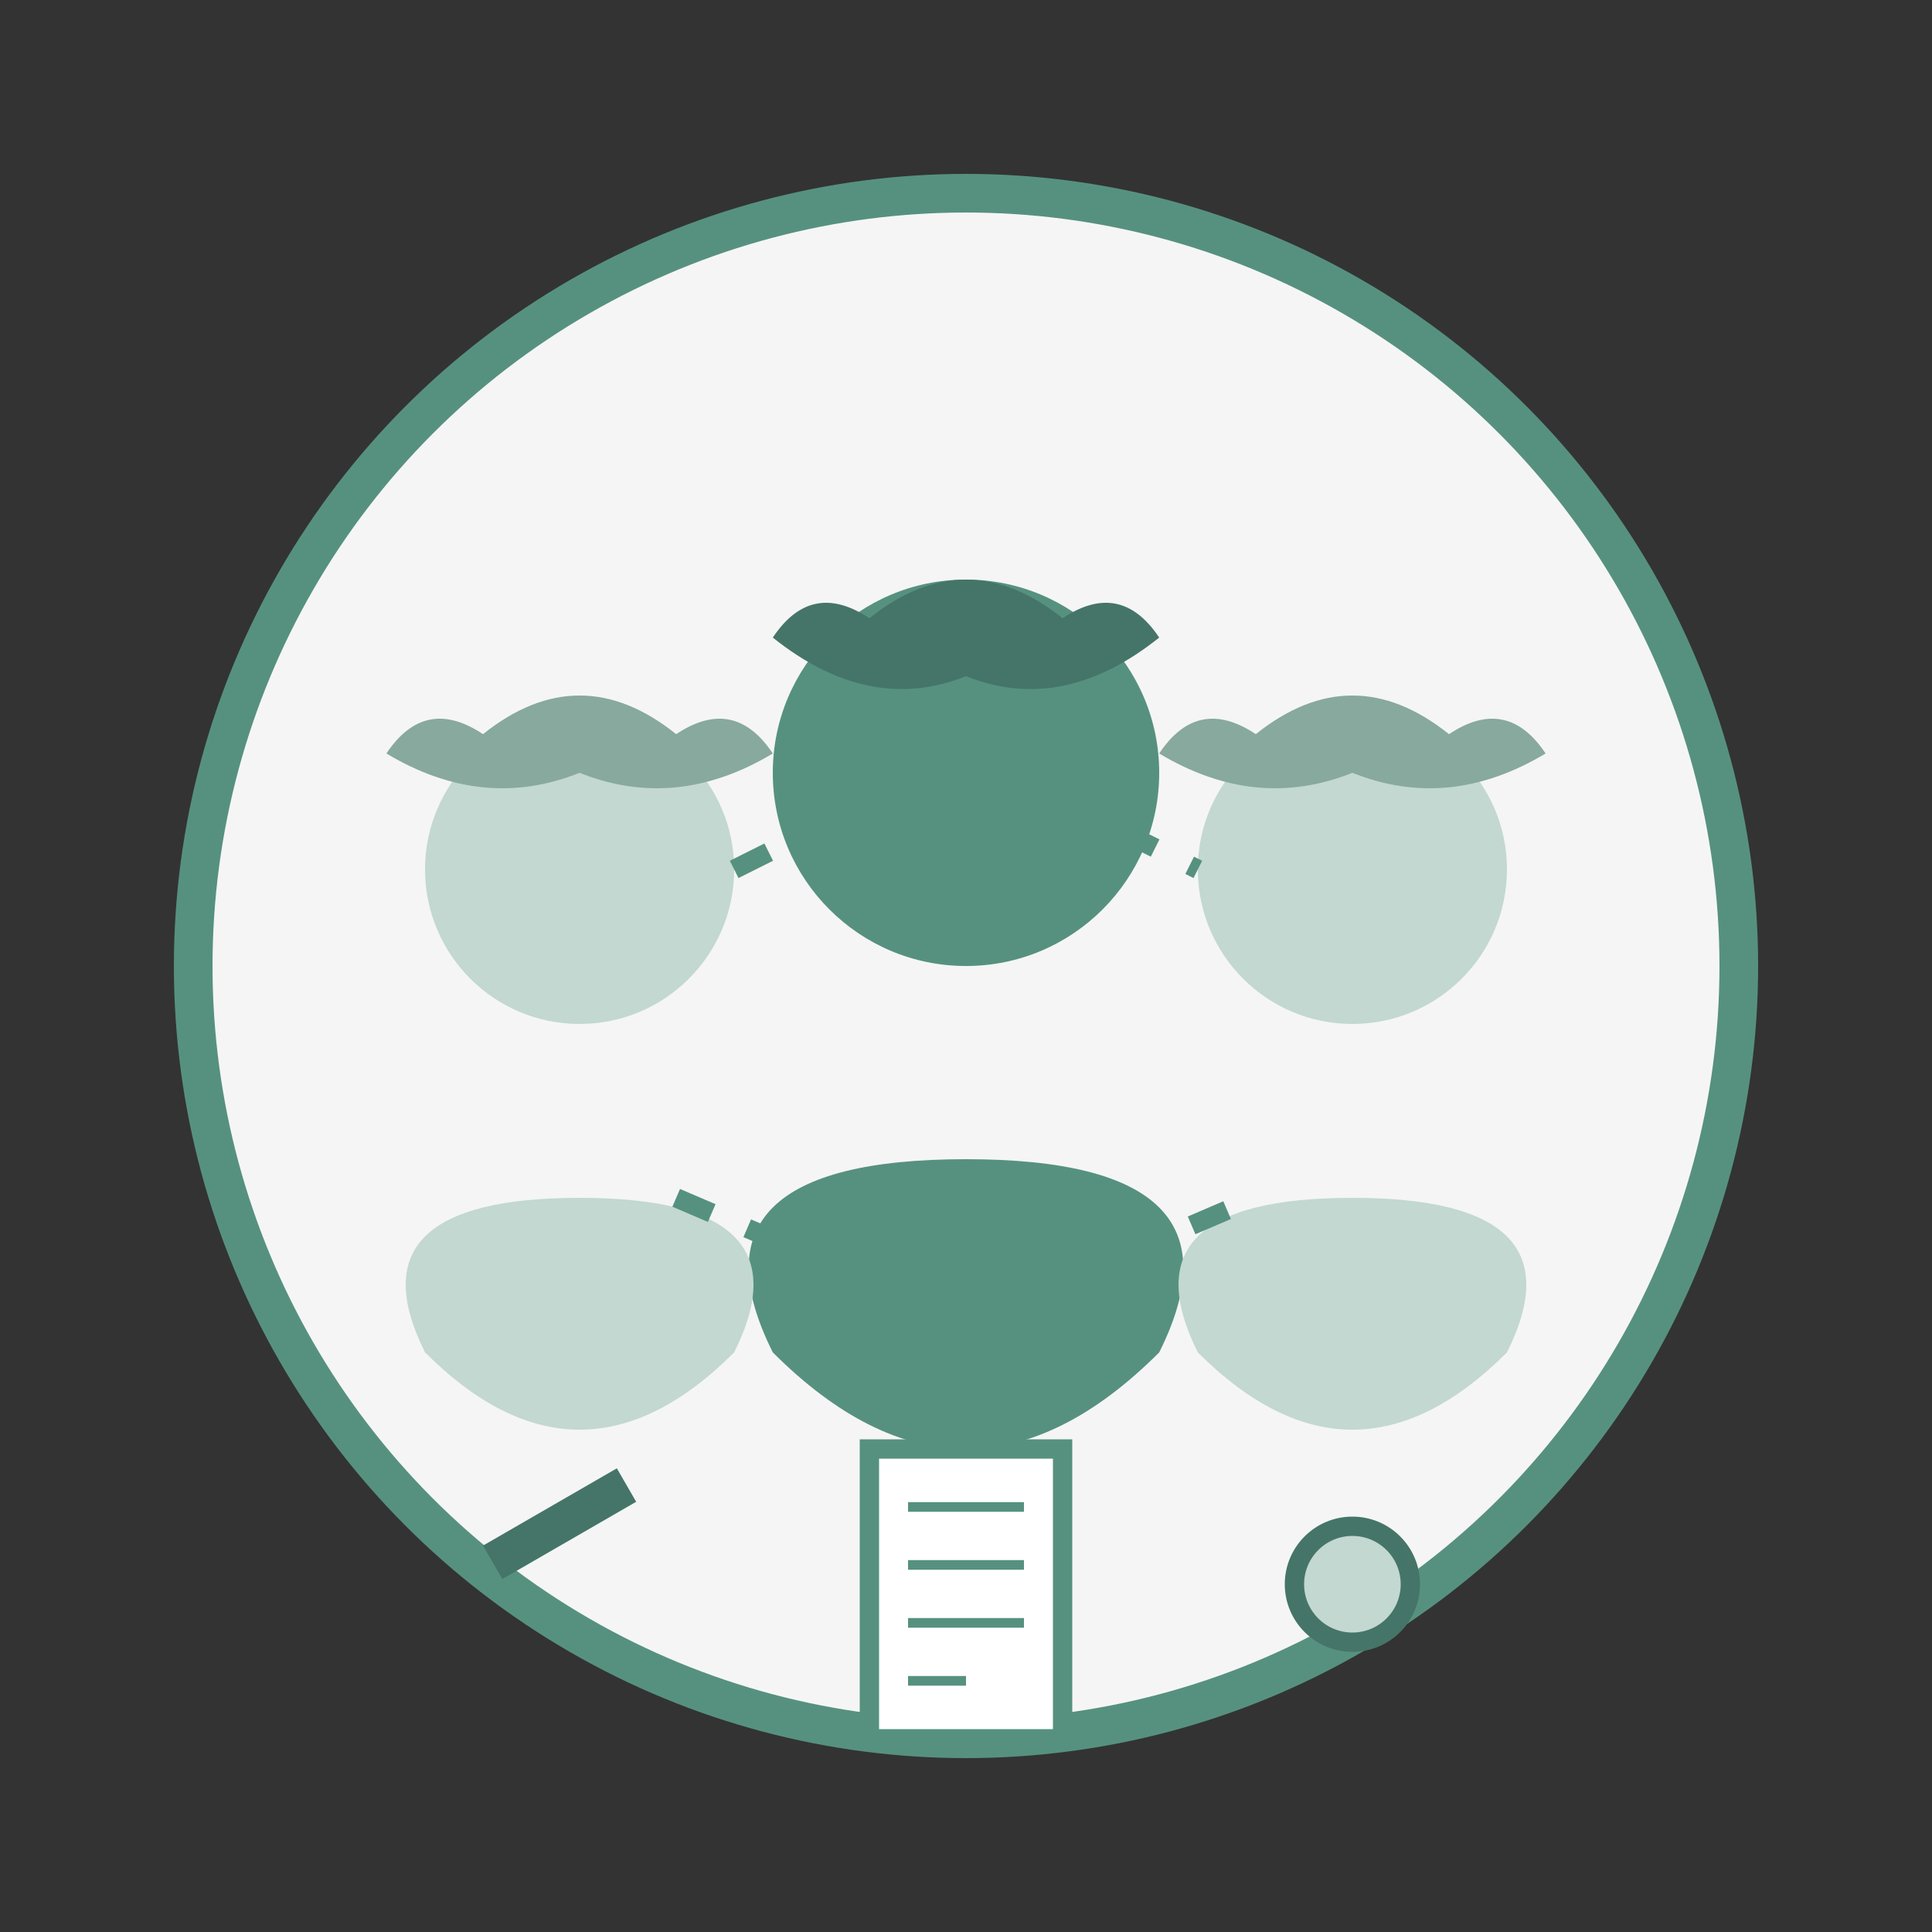
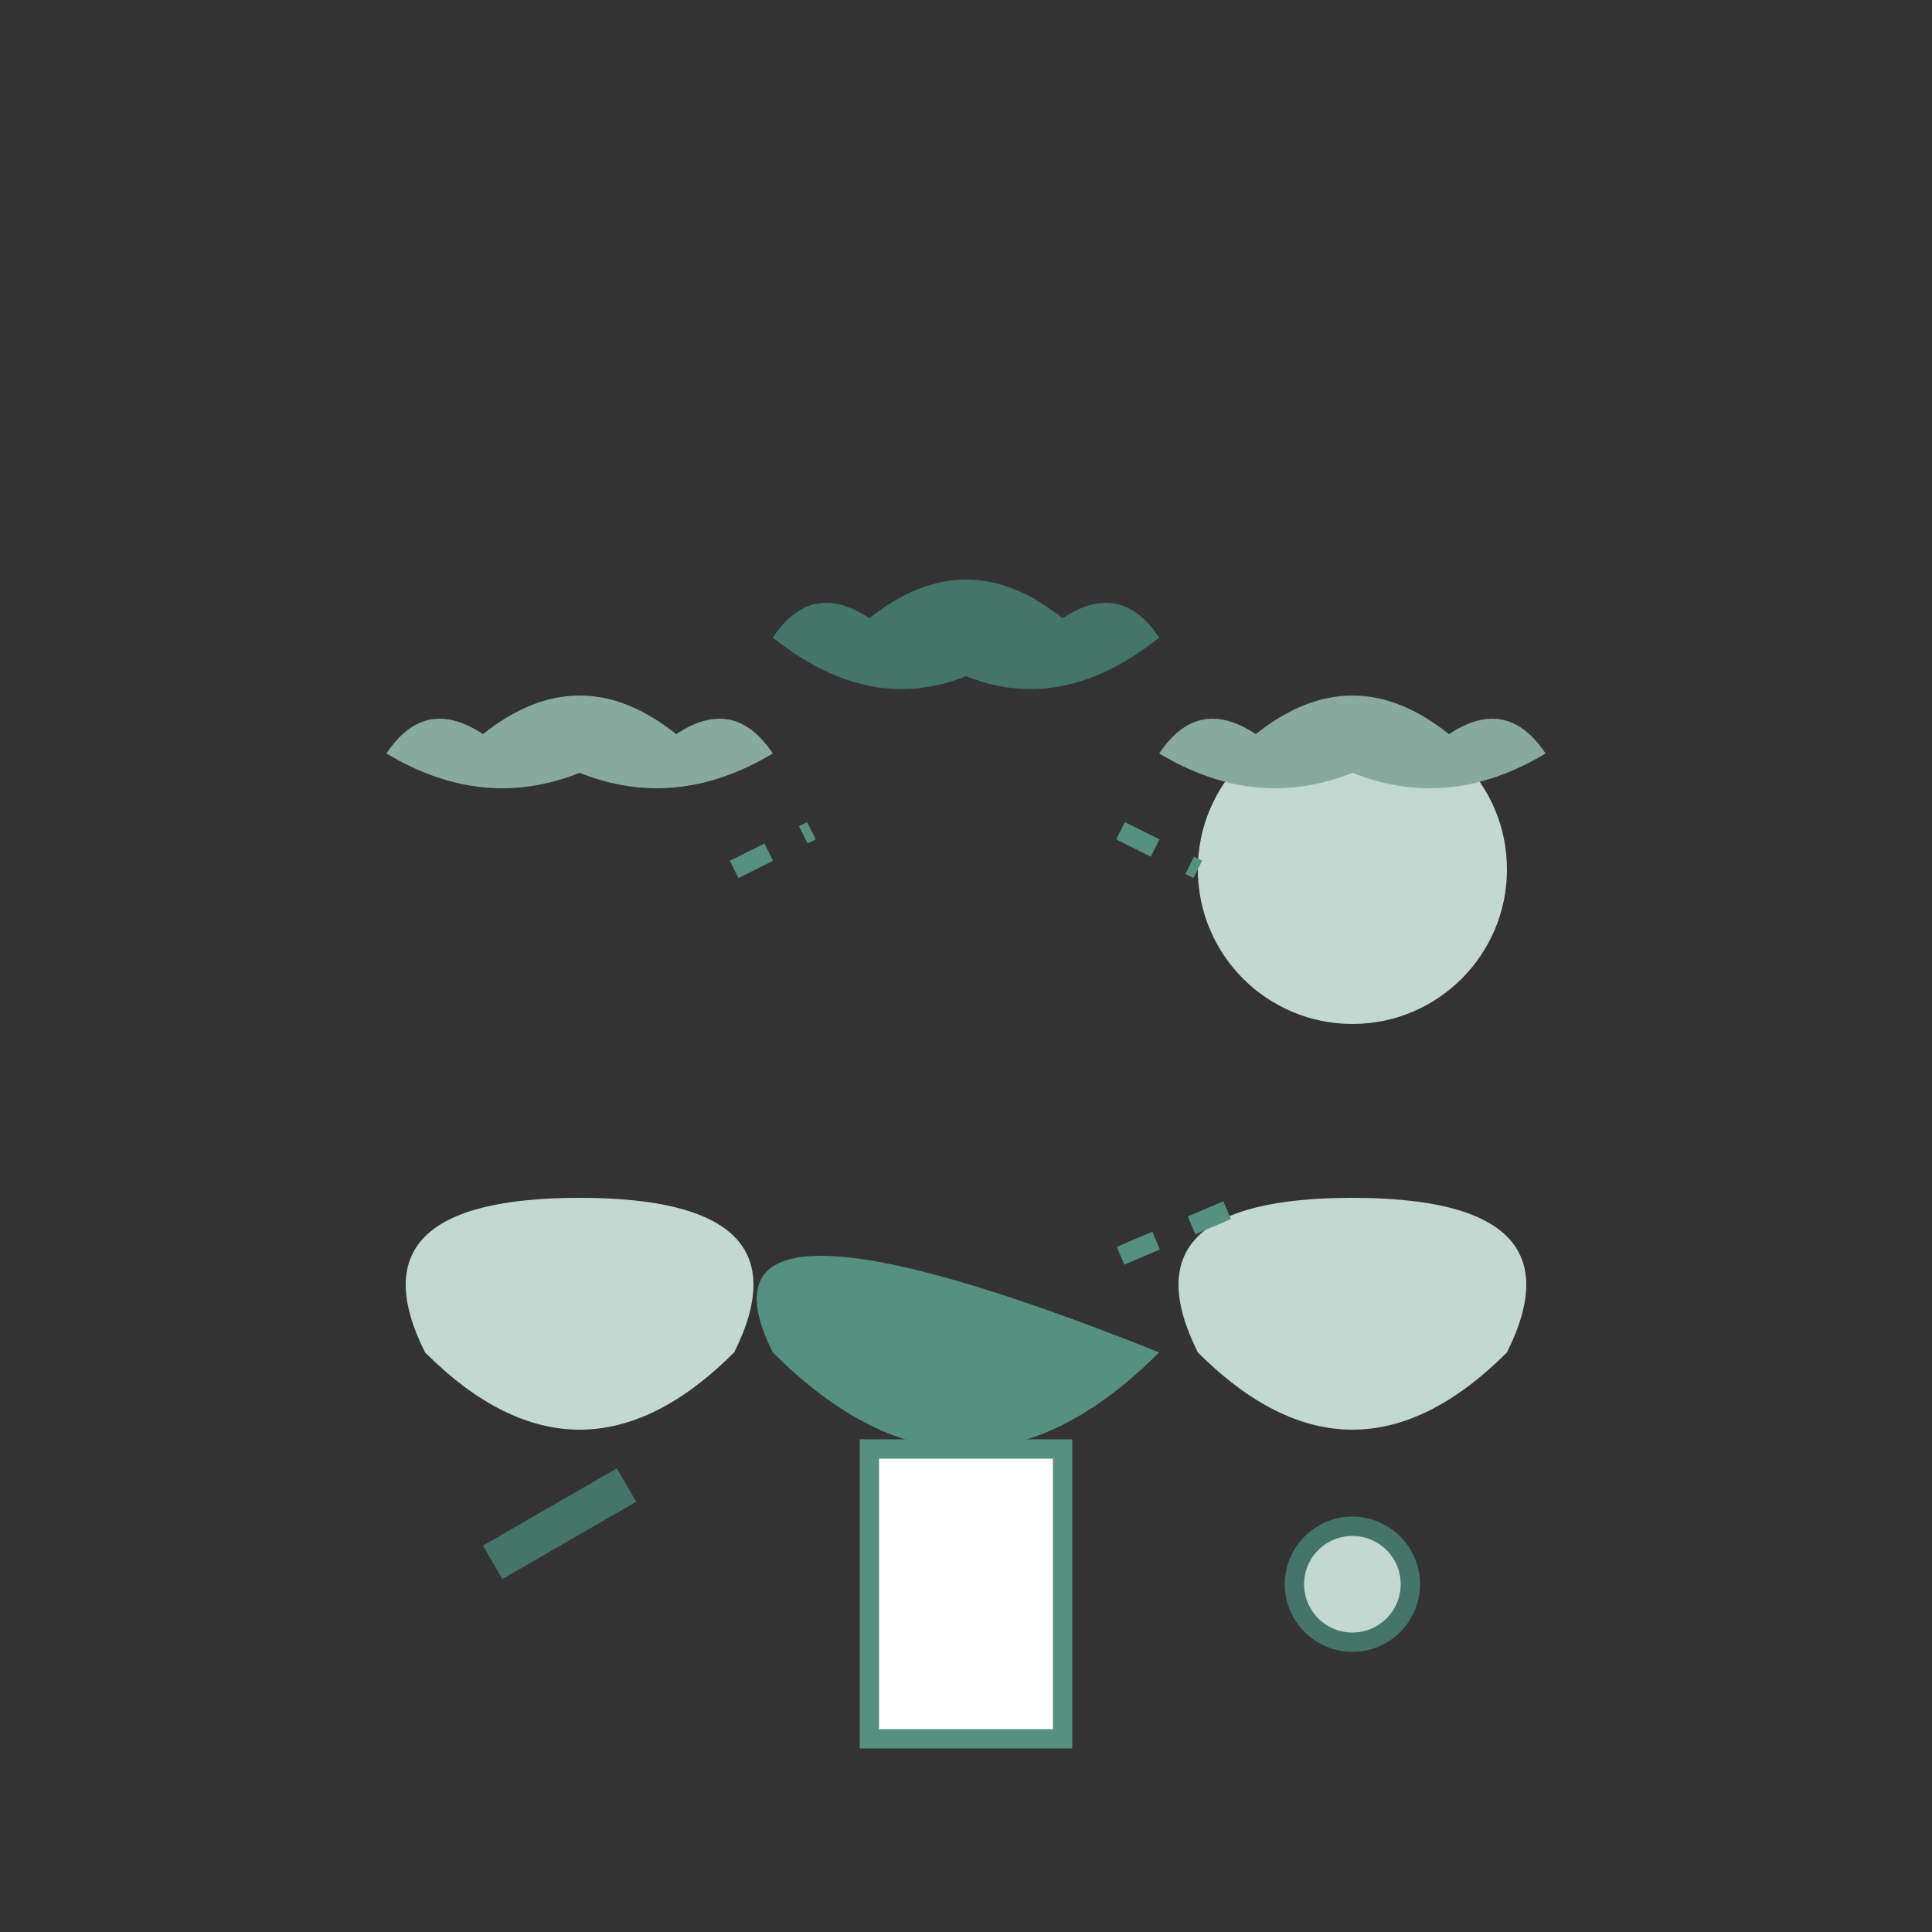
<svg xmlns="http://www.w3.org/2000/svg" width="100" height="100" viewBox="0 0 100 100">
  <rect x="0" y="0" width="100" height="100" fill="#333333" stroke="none" />
-   <circle cx="50" cy="50" r="40" fill="#f5f5f5" stroke="#56917f" stroke-width="2" />
  <g>
-     <circle cx="50" cy="40" r="10" fill="#56917f" />
-     <path d="M40,70 Q50,80 60,70 Q65,60 50,60 Q35,60 40,70 Z" fill="#56917f" />
-     <circle cx="30" cy="45" r="8" fill="#c2d8d0" />
+     <path d="M40,70 Q50,80 60,70 Q35,60 40,70 Z" fill="#56917f" />
    <path d="M22,70 Q30,78 38,70 Q42,62 30,62 Q18,62 22,70 Z" fill="#c2d8d0" />
    <circle cx="70" cy="45" r="8" fill="#c2d8d0" />
    <path d="M62,70 Q70,78 78,70 Q82,62 70,62 Q58,62 62,70 Z" fill="#c2d8d0" />
  </g>
  <g>
    <path d="M45,32 Q50,28 55,32 Q58,30 60,33 Q55,37 50,35 Q45,37 40,33 Q42,30 45,32 Z" fill="#457568" />
    <path d="M25,38 Q30,34 35,38 Q38,36 40,39 Q35,42 30,40 Q25,42 20,39 Q22,36 25,38 Z" fill="#88a99d" />
    <path d="M65,38 Q70,34 75,38 Q78,36 80,39 Q75,42 70,40 Q65,42 60,39 Q62,36 65,38 Z" fill="#88a99d" />
  </g>
  <g stroke="#56917f" stroke-width="1" stroke-dasharray="2,2">
    <line x1="38" y1="45" x2="42" y2="43" />
    <line x1="58" y1="43" x2="62" y2="45" />
-     <line x1="35" y1="62" x2="42" y2="65" />
    <line x1="58" y1="65" x2="65" y2="62" />
  </g>
  <g>
    <rect x="45" y="75" width="10" height="15" fill="white" stroke="#56917f" stroke-width="1" />
-     <path d="M47,78 L53,78 M47,81 L53,81 M47,84 L53,84 M47,87 L50,87" stroke="#56917f" stroke-width="0.5" />
    <rect x="25" y="80" width="8" height="2" fill="#457568" transform="rotate(-30, 25, 80)" />
    <circle cx="70" cy="82" r="3" fill="#c2d8d0" stroke="#457568" stroke-width="1" />
  </g>
</svg>